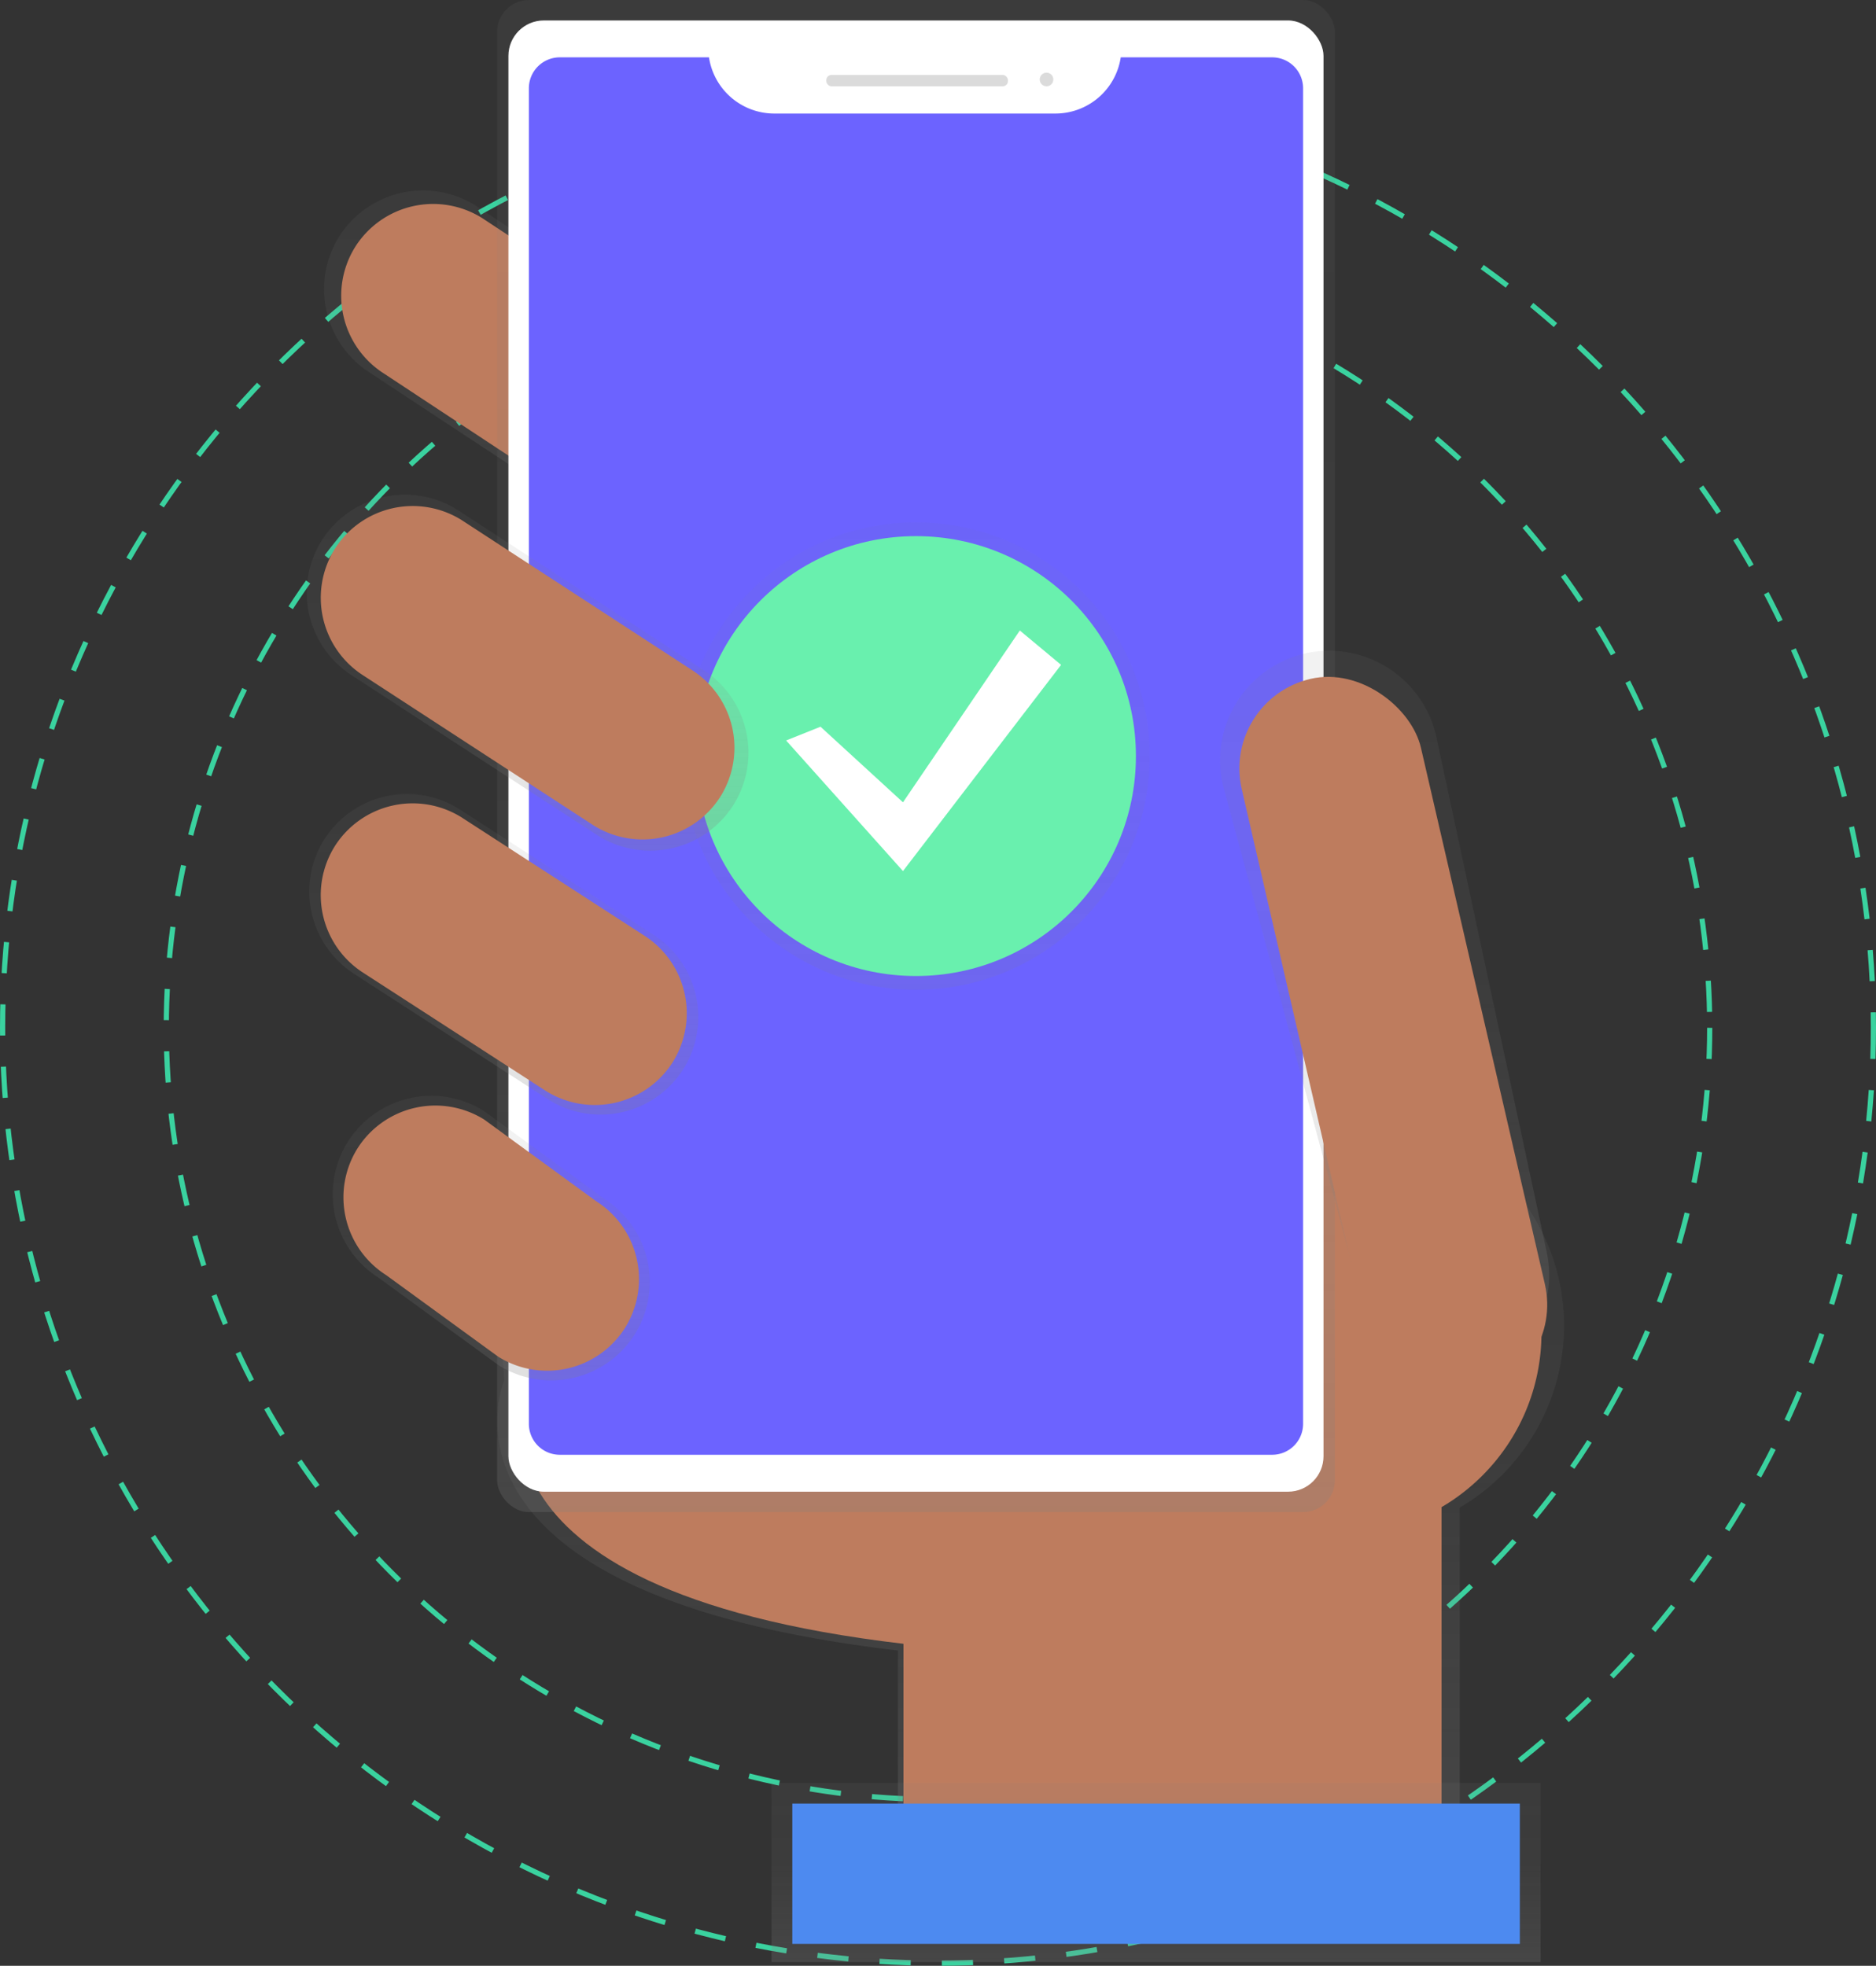
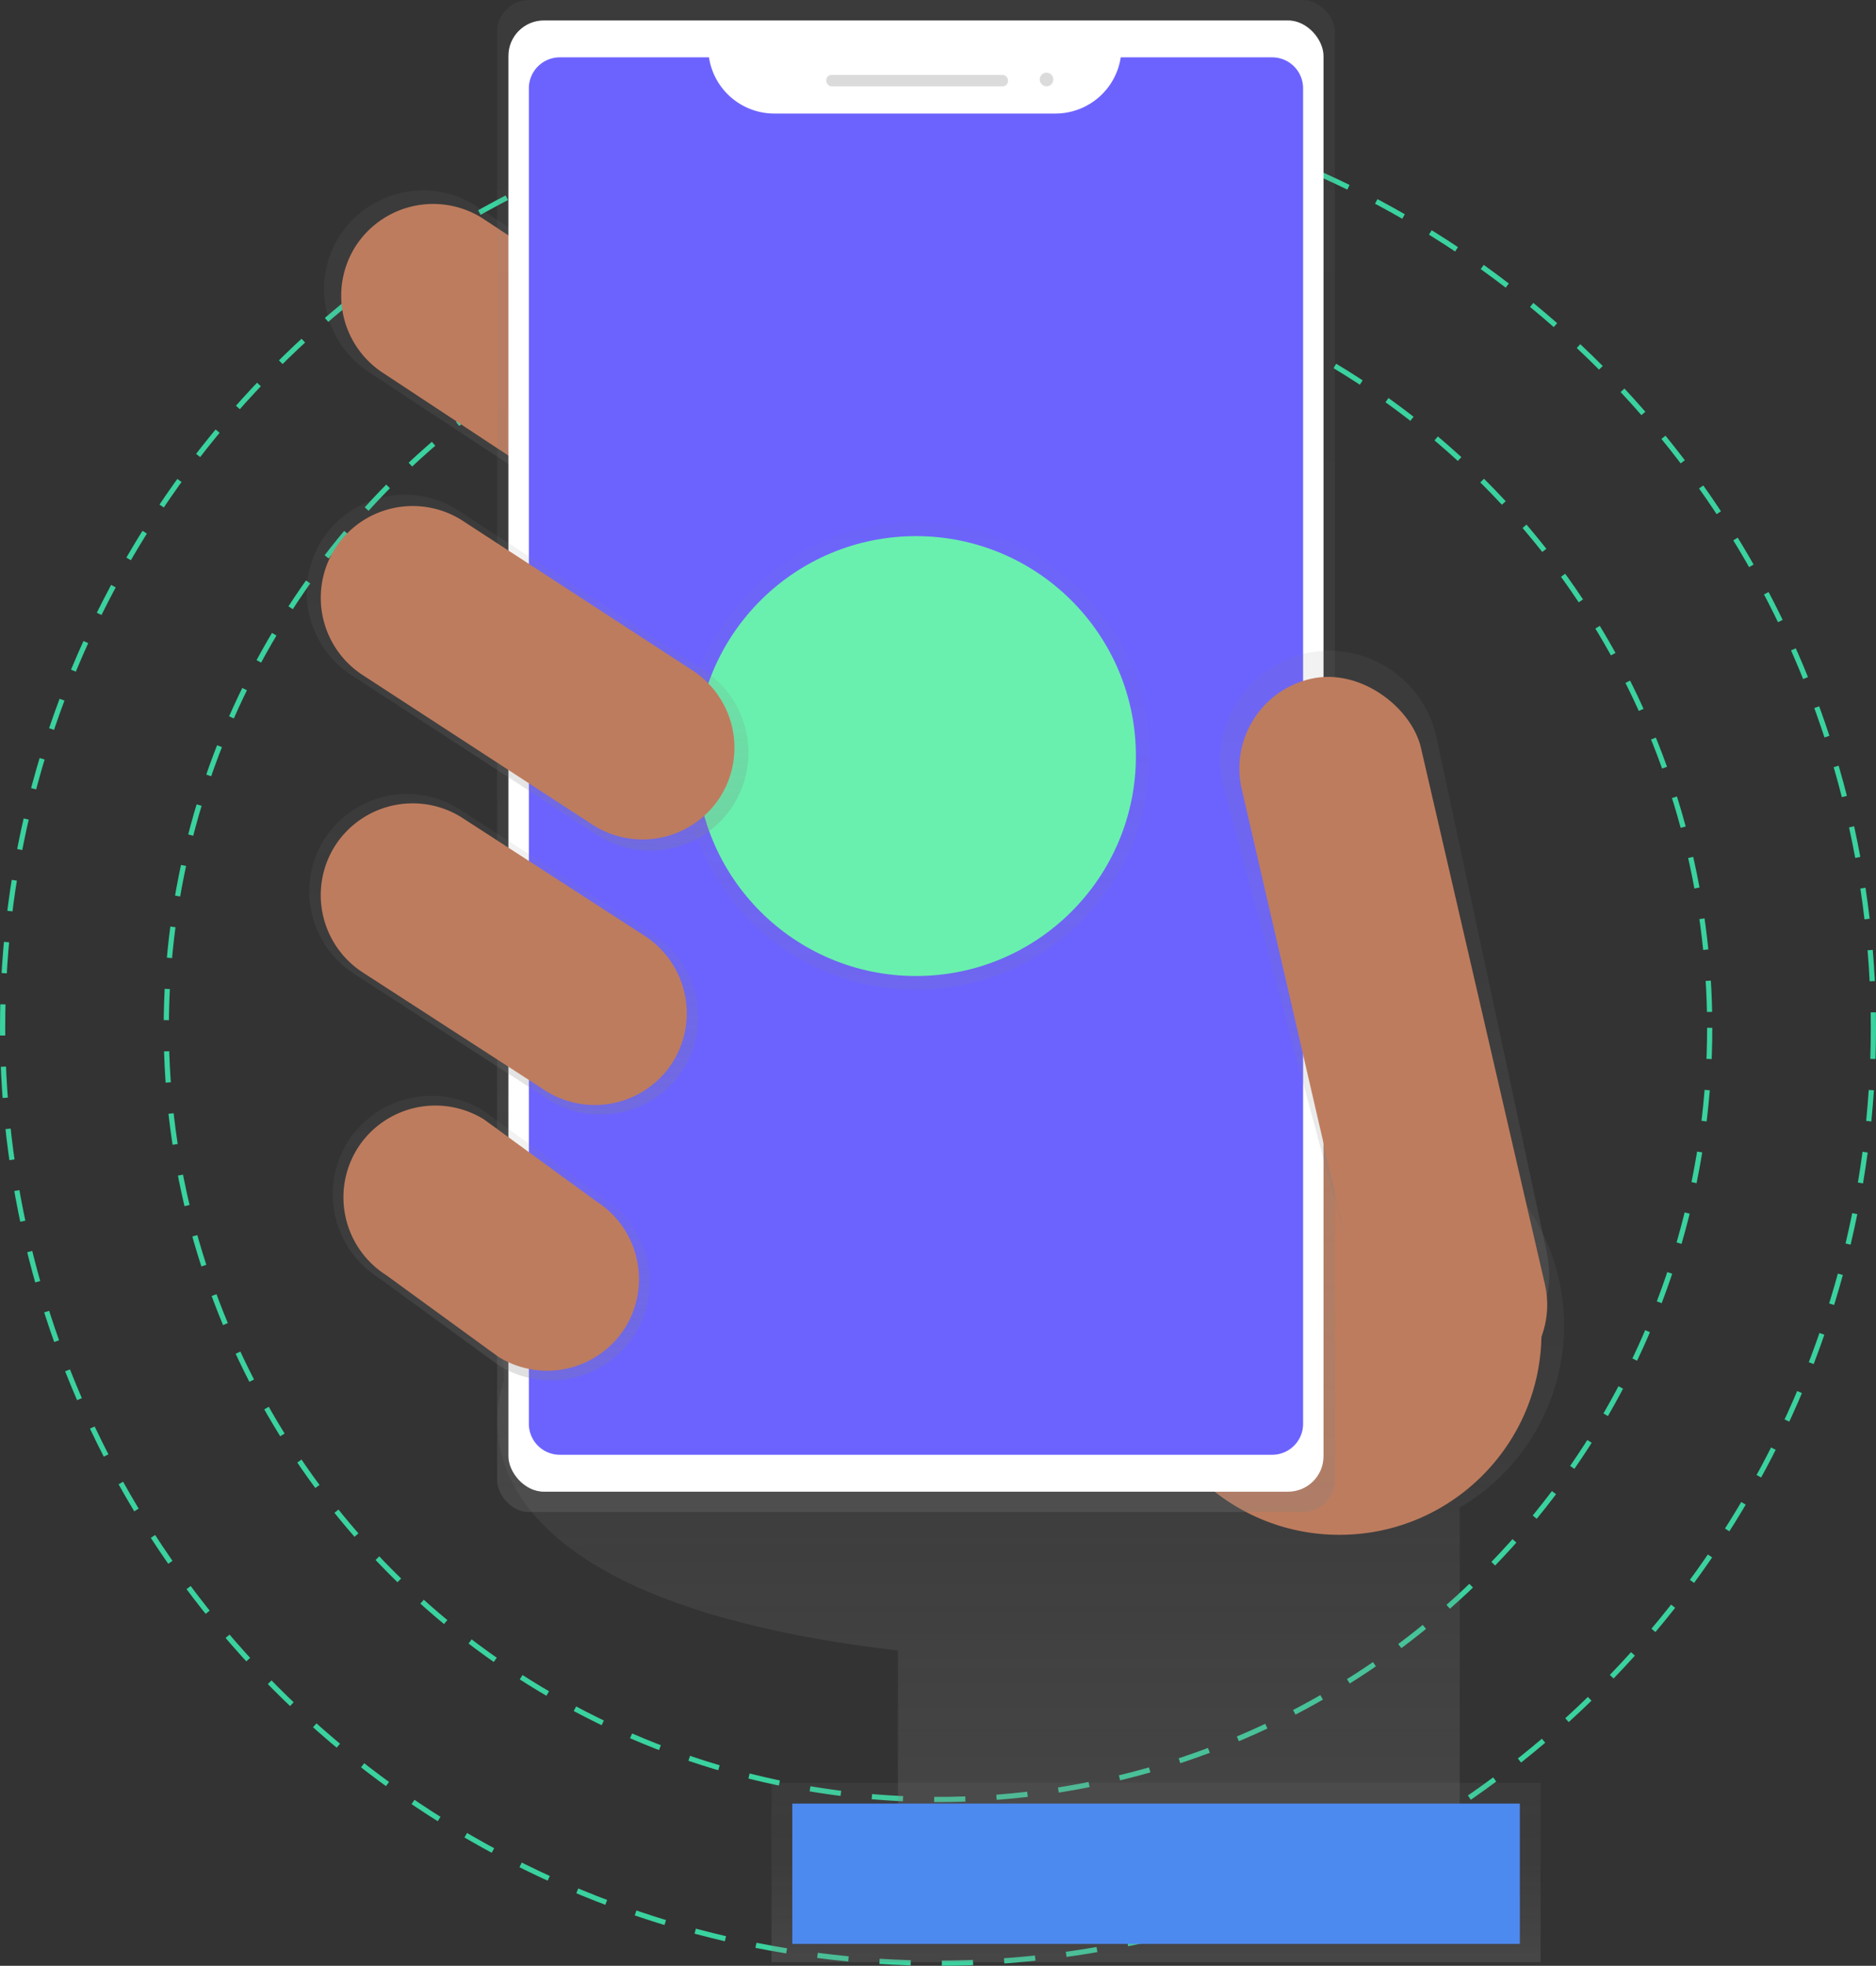
<svg xmlns="http://www.w3.org/2000/svg" xmlns:xlink="http://www.w3.org/1999/xlink" data-name="Layer 1" width="722" height="756.57">
  <rect width="100%" height="100%" fill="#333333" stroke="none" />
  <defs>
    <linearGradient id="a" x1="635.65" y1="790.5" x2="635.65" y2="501.26" gradientTransform="translate(.01 -.01)" gradientUnits="userSpaceOnUse">
      <stop offset="0" stop-color="gray" stop-opacity=".25" />
      <stop offset=".54" stop-color="gray" stop-opacity=".12" />
      <stop offset="1" stop-color="gray" stop-opacity=".1" />
    </linearGradient>
    <linearGradient id="b" x1="457.34" y1="294.83" x2="457.34" y2="145.49" xlink:href="#a" />
    <linearGradient id="c" x1="591.52" y1="654.18" x2="591.52" y2="72.22" gradientTransform="translate(-238.99 -72.23)" xlink:href="#a" />
    <linearGradient id="d" x1="771.88" y1="599.91" x2="771.88" y2="322.65" xlink:href="#a" />
    <linearGradient id="e" x1="683.94" y1="827.36" x2="683.94" y2="758.36" gradientTransform="translate(-238.99 -72.23)" xlink:href="#a" />
    <linearGradient id="f" x1="432.87" y1="501.19" x2="432.87" y2="377.79" xlink:href="#a" />
    <linearGradient id="g" x1="428.07" y1="603.48" x2="428.07" y2="493.95" xlink:href="#a" />
    <linearGradient id="h" x1="352.52" y1="380.93" x2="352.52" y2="201.04" xlink:href="#a" />
    <linearGradient id="i" x1="442.05" y1="399.65" x2="442.05" y2="262.62" xlink:href="#a" />
  </defs>
  <circle cx="361" cy="395.57" r="297" fill="none" stroke="#3ad29f" stroke-miterlimit="10" stroke-width="2" stroke-dasharray="12" />
  <circle cx="361" cy="395.57" r="360" fill="none" stroke="#3ad29f" stroke-miterlimit="10" stroke-width="2" stroke-dasharray="12" />
  <path d="M840.94 582.47a81.21 81.21 0 0 0-161-15.14l-249.59-6.77 2.74 42.88s-35.59 82.12 151.46 104v83h216.24v-138a81.16 81.16 0 0 0 40.15-69.97z" transform="translate(-239 -72.21)" fill="url(#a)" />
-   <path d="M202.66 533.03s-34.08 78.64 145.05 99.62v79.52H554.8V501.58L200 491.96z" fill="#be7c5e" />
  <path d="M545.16 277.07a38.18 38.18 0 0 1-52.5 11.93l-111.19-73.27a38.18 38.18 0 0 1-11.93-52.5A38.18 38.18 0 0 1 422 151.3l111.19 73.27a38.18 38.18 0 0 1 11.97 52.5z" transform="translate(-239 -72.21)" fill="url(#b)" />
  <path d="M300 200.86a35.49 35.49 0 0 1-48.8 11.09l-103.39-68.16a35.49 35.49 0 0 1-11.09-48.8 35.49 35.49 0 0 1 48.8-11.09l103.37 68.12A35.49 35.49 0 0 1 300 200.86z" fill="#be7c5e" />
  <circle cx="515.49" cy="512.94" r="77.77" fill="#be7c5e" />
  <rect x="191.32" width="322.42" height="581.96" rx="12.25" ry="12.25" fill="url(#c)" />
  <rect x="195.67" y="7.87" width="313.7" height="566.24" rx="13.64" ry="13.64" fill="#fff" />
  <path d="M431.33 22.07a25.43 25.43 0 0 1-25.07 21.63H297.92a25.43 25.43 0 0 1-25.06-21.63h-57.4a11.91 11.91 0 0 0-11.92 11.91v514a11.91 11.91 0 0 0 11.91 11.92h274.14a11.91 11.91 0 0 0 11.92-11.91v-514a11.91 11.91 0 0 0-11.91-11.92z" fill="#6c63ff" />
  <rect x="318.01" y="28.84" width="69.91" height="4.37" rx="2" ry="2" fill="#dbdbdb" />
  <circle cx="402.77" cy="30.59" r="2.62" fill="#dbdbdb" />
  <path d="M804.76 598.87c-22.57 5.22-38.06-9.5-43.28-32.06l-51.86-192.57a42.24 42.24 0 0 1 31.55-50.51 42.24 42.24 0 0 1 50.51 31.55L834 552.82c5.22 22.57-6.68 40.83-29.24 46.05z" transform="translate(-239 -72.21)" fill="url(#d)" />
  <rect x="739.86" y="329.79" width="70.78" height="282.61" rx="35.39" ry="35.39" transform="rotate(-13.01 339.366 1483.163)" fill="#be7c5e" />
  <path fill="url(#e)" d="M296.93 686.15h296v69h-296z" />
  <path fill="#4d8af0" d="M304.93 694.15h280v54h-280z" />
  <path d="M502 483.65a37.72 37.72 0 0 1-51.87 11.79l-74.57-48.25a37.72 37.72 0 0 1-11.79-51.87 37.72 37.72 0 0 1 51.87-11.79l74.57 48.25A37.72 37.72 0 0 1 502 483.65z" transform="translate(-239 -72.21)" fill="url(#f)" />
  <path d="M483.28 585.78a38.06 38.06 0 0 1-52.34 11.9L384.75 564a38.06 38.06 0 0 1-11.9-52.34 38.06 38.06 0 0 1 52.34-11.9l46.19 33.69a38.06 38.06 0 0 1 11.9 52.33z" transform="translate(-239 -72.21)" fill="url(#g)" />
  <circle cx="352.52" cy="290.99" r="89.94" fill="url(#h)" opacity=".5" />
  <circle cx="352.52" cy="290.99" r="84.65" fill="#69f0ae" />
-   <path fill="#fff" d="M315.78 279.69l31.74 29.1 44.97-66.13 15.88 13.23-60.85 79.36-44.97-50.26 13.23-5.3z" />
+   <path fill="#fff" d="M315.78 279.69z" />
  <path d="M240.55 511.06a35.49 35.49 0 0 1-48.8 11.09l-43.08-31.36a35.49 35.49 0 0 1-11.09-48.8 35.49 35.49 0 0 1 48.8-11.09l43.07 31.42a35.49 35.49 0 0 1 11.1 48.74zm18.35-102.27a35.49 35.49 0 0 1-48.8 11.09l-70.16-45.4a35.49 35.49 0 0 1-11.09-48.8 35.49 35.49 0 0 1 48.8-11.09l70.16 45.4a35.49 35.49 0 0 1 11.09 48.8z" fill="#be7c5e" />
  <path d="M521.28 382a37.9 37.9 0 0 1-52.11 11.84l-94.5-61.53a37.9 37.9 0 0 1-11.84-52.11 37.9 37.9 0 0 1 52.11-11.84l94.5 61.53A37.9 37.9 0 0 1 521.28 382z" transform="translate(-239 -72.21)" fill="url(#i)" />
  <path d="M277.26 306.59a35.49 35.49 0 0 1-48.8 11.09l-88.51-57.63a35.49 35.49 0 0 1-11.09-48.8 35.49 35.49 0 0 1 48.8-11.09l88.5 57.63a35.49 35.49 0 0 1 11.1 48.8z" fill="#be7c5e" />
</svg>